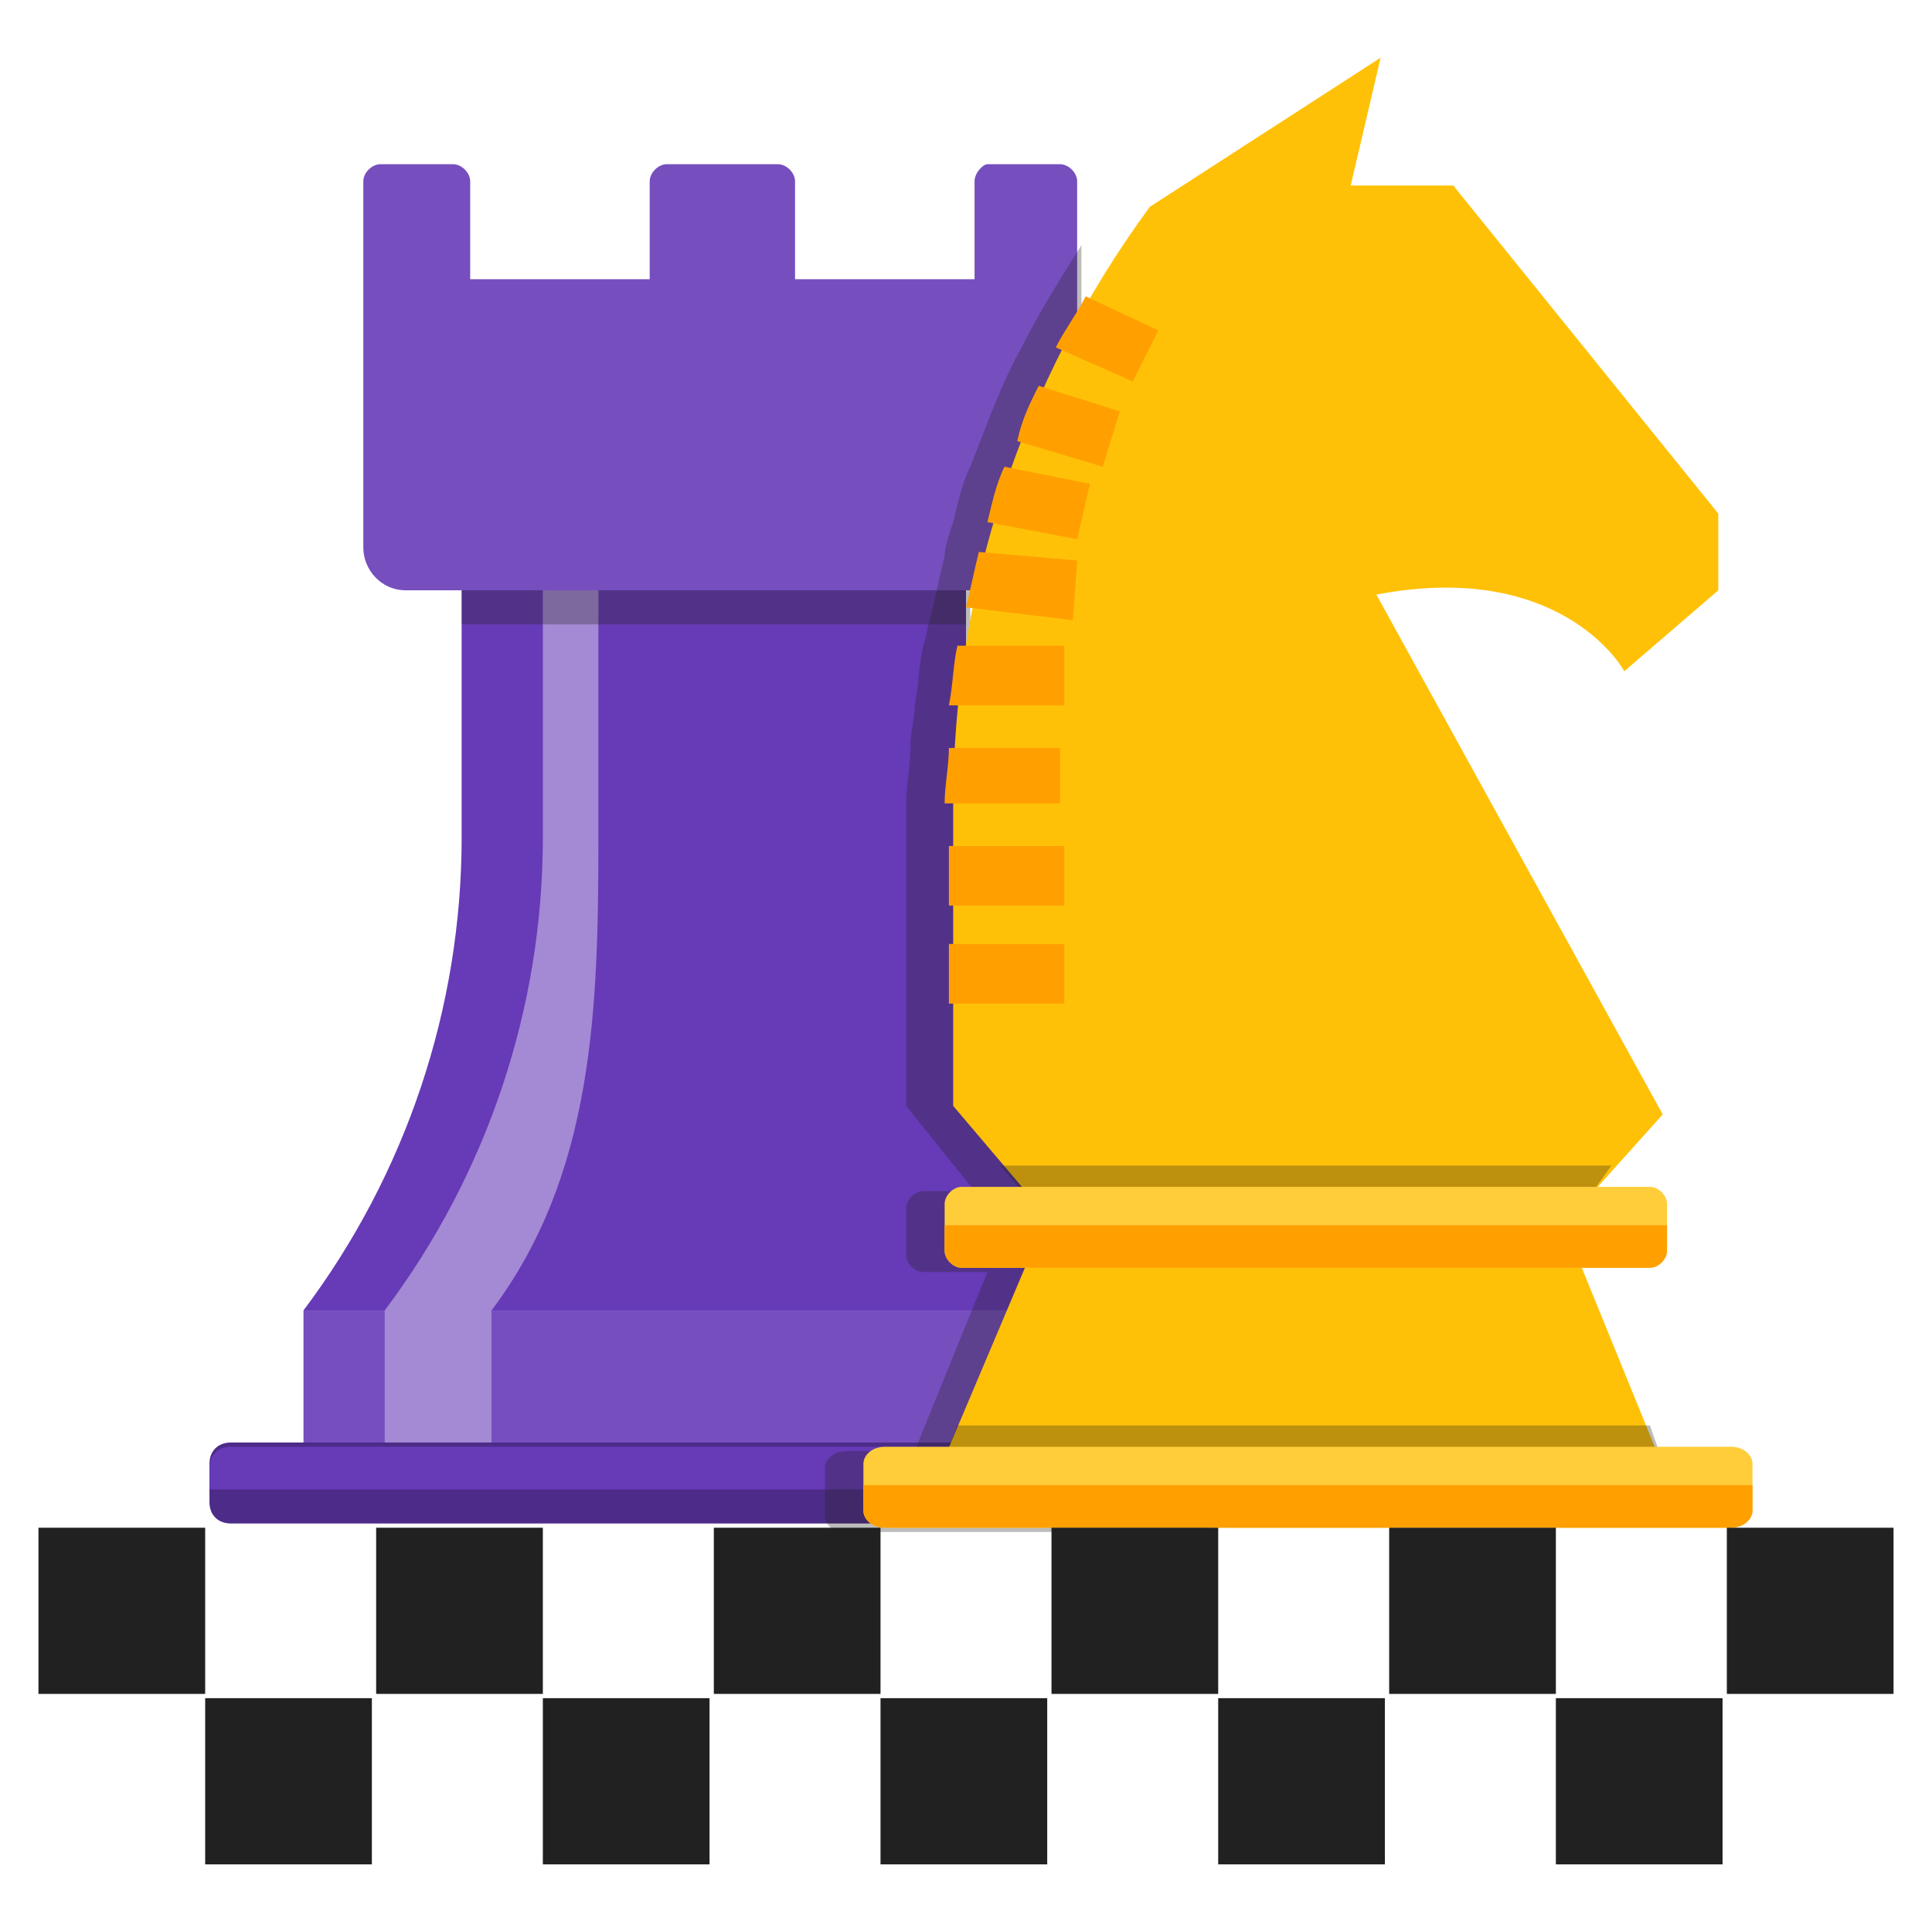
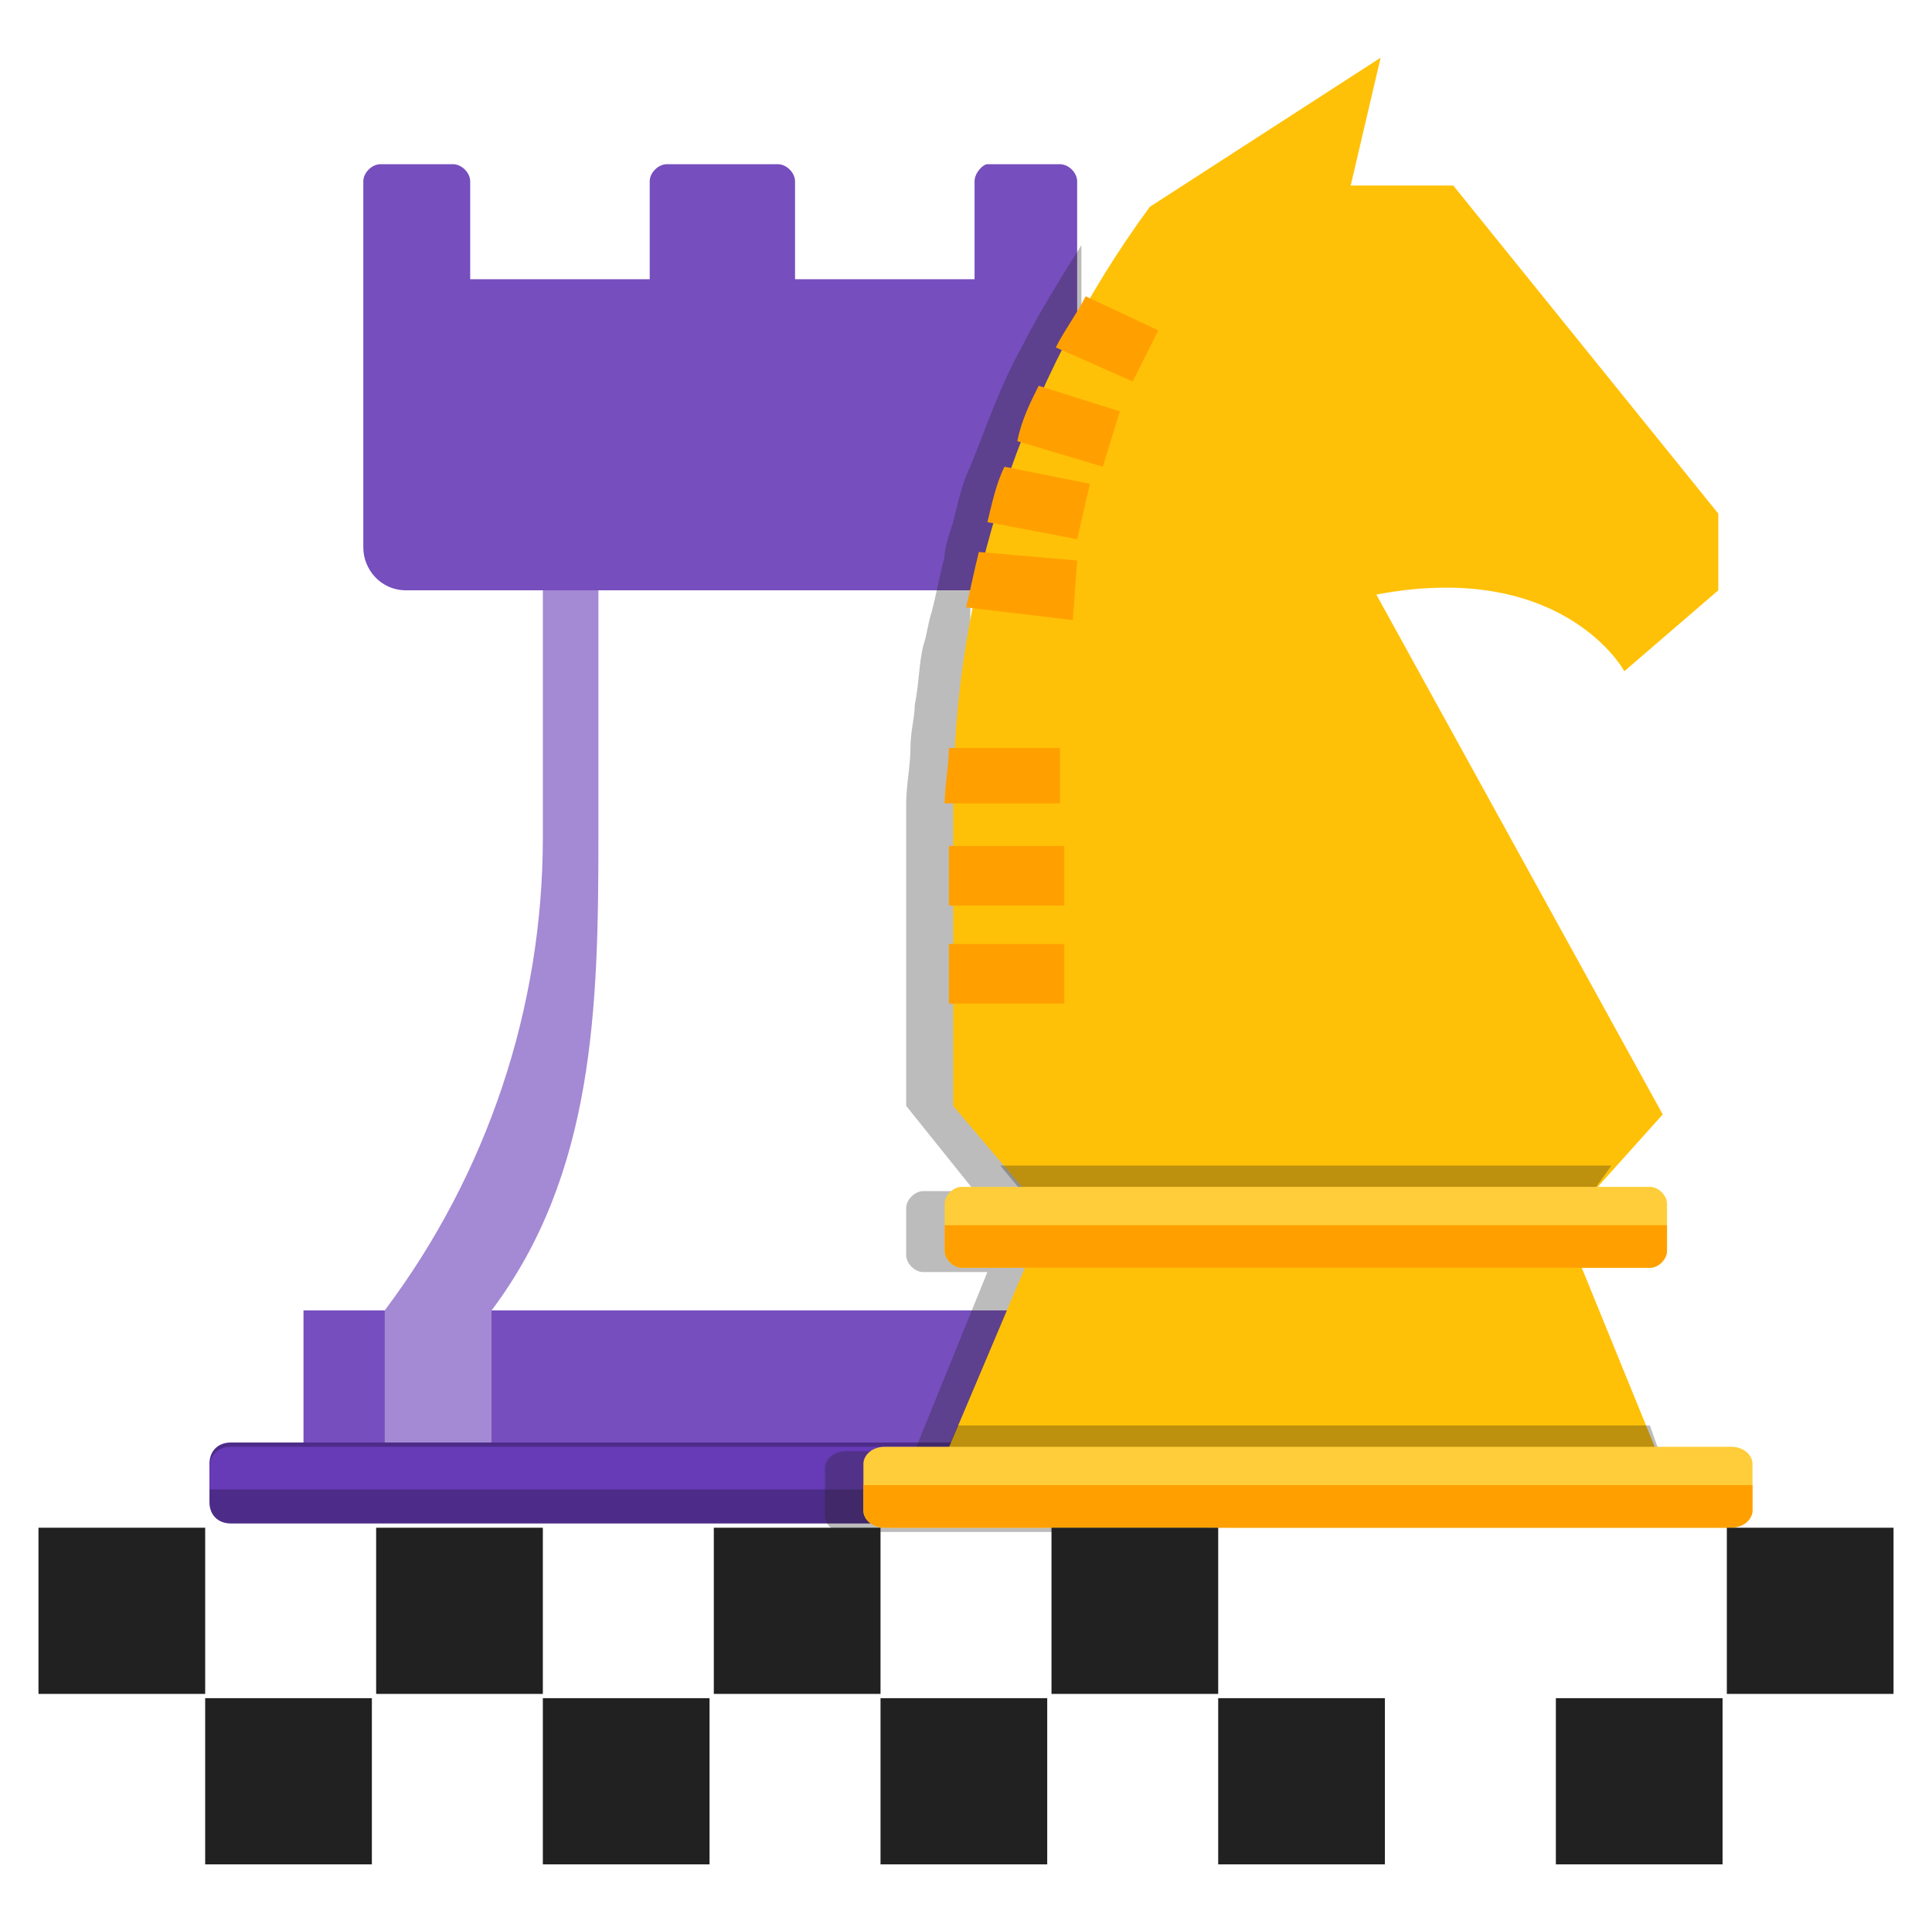
<svg xmlns="http://www.w3.org/2000/svg" width="163px" height="162px" viewBox="0 0 163 162" version="1.1">
  <title>SubType_03_Game</title>
  <g id="页面-1" stroke="none" stroke-width="1" fill="none" fill-rule="evenodd">
    <g id="SubType_03_Game" fill-rule="nonzero">
      <g id="XMLID_323_" transform="translate(3.246, 4.868)">
        <g id="XMLID_276_" transform="translate(14.425, 0)">
          <g id="XMLID_292_" transform="translate(0, 8.989)">
            <rect id="XMLID_302_" fill="#764EBE" x="7.934" y="96.725" width="69.239" height="15.821" />
-             <path d="M77.533,96.725 L7.934,96.725 L7.934,96.725 C16.588,85.218 21.277,71.195 21.277,56.812 L21.277,32.361 L63.83,32.361 L63.83,56.812 C64.19,71.195 68.878,85.218 77.533,96.725 L77.533,96.725 Z" id="XMLID_301_" fill="#673AB7" />
            <rect id="XMLID_300_" fill="#A489D4" x="14.785" y="96.725" width="9.015" height="15.821" />
            <path d="M32.456,32.361 L28.128,32.361 L28.128,56.812 C28.128,71.195 23.44,85.218 14.785,96.725 L23.801,96.725 C32.456,85.218 32.816,71.195 32.816,56.812 L32.816,32.361 L32.456,32.361 Z" id="XMLID_299_" fill="#A489D4" />
-             <rect id="XMLID_297_" fill="#231F20" opacity="0.3" x="21.277" y="32.361" width="42.553" height="6.472" />
            <path d="M64.551,1.438 L64.551,9.708 L49.405,9.708 L49.405,1.438 C49.405,0.719 48.684,0 47.962,0 L38.586,0 C37.865,0 37.144,0.719 37.144,1.438 L37.144,9.708 L21.998,9.708 L21.998,1.438 C21.998,0.719 21.277,0 20.555,0 L14.425,0 C13.704,0 12.982,0.719 12.982,1.438 L12.982,9.708 L12.982,19.417 L12.982,32.361 C12.982,34.159 14.425,35.957 16.588,35.957 L69.6,35.957 C71.403,35.957 73.206,34.519 73.206,32.361 L73.206,19.417 L73.206,9.708 L73.206,1.438 C73.206,0.719 72.485,0 71.763,0 L65.633,0 C65.272,0 64.551,0.719 64.551,1.438 Z" id="XMLID_295_" fill="#764EBE" />
            <path d="M83.664,114.703 L1.803,114.703 C0.721,114.703 0,113.984 0,112.905 L0,109.669 C0,108.59 0.721,107.871 1.803,107.871 L83.303,107.871 C84.385,107.871 85.106,108.59 85.106,109.669 L85.106,112.905 C85.467,113.984 84.385,114.703 83.664,114.703 Z" id="XMLID_283_" fill="#4D2C89" />
            <path d="M83.664,108.231 L1.803,108.231 C0.721,108.231 0,108.95 0,110.029 L0,111.826 L85.467,111.826 L85.467,110.029 C85.467,108.95 84.746,108.231 83.664,108.231 Z" id="XMLID_298_" fill="#673AB7" />
          </g>
          <path d="M85.467,122.254 L85.467,120.816 L85.467,119.018 C85.467,117.939 84.746,117.22 83.664,117.22 L77.533,117.22 L77.533,106.073 C68.878,94.567 64.19,80.544 64.19,66.161 L64.19,48.542 L64.19,45.306 L69.96,45.306 C71.763,45.306 73.566,43.868 73.566,41.71 L73.566,28.766 L73.566,18.698 L73.566,15.821 C71.763,18.698 69.96,21.574 68.518,24.451 L68.518,24.451 C66.715,27.687 65.633,30.923 64.19,34.519 L64.19,34.519 C63.469,35.957 63.108,37.755 62.748,39.193 L62.748,39.193 C62.387,40.272 62.027,41.351 62.027,42.07 L62.027,42.07 C61.666,43.508 61.305,45.306 60.945,46.744 C60.945,46.744 60.945,46.744 60.945,46.744 C60.584,47.823 60.584,48.542 60.223,49.621 C59.863,51.059 59.863,52.857 59.502,54.655 C59.502,55.733 59.142,56.812 59.142,58.25 C59.142,59.689 58.781,61.487 58.781,62.925 L58.781,62.925 L58.781,66.521 L58.781,71.555 L58.781,75.15 L58.781,79.825 L58.781,88.454 L63.108,93.848 L64.551,95.646 L60.223,95.646 C59.502,95.646 58.781,96.365 58.781,97.084 L58.781,98.882 L58.781,101.039 C58.781,101.758 59.502,102.478 60.223,102.478 L65.633,102.478 L59.502,117.58 L53.732,117.58 C52.65,117.58 51.929,118.299 51.929,119.018 L51.929,120.816 L51.929,122.973 C51.929,123.692 52.29,124.052 53.011,124.411 L84.024,124.411 C84.746,123.692 85.467,122.973 85.467,122.254 Z" id="XMLID_294_" fill="#231F20" opacity="0.3" />
          <g id="XMLID_282_" transform="translate(55.175, 0)">
            <path d="M61.305,96.005 L67.436,89.174 L43.274,45.306 C58.42,42.429 63.83,51.059 64.19,51.778 C64.19,51.778 64.19,51.778 64.19,51.778 L72.124,44.946 L72.124,38.474 L49.765,10.787 L41.111,10.787 L43.635,0 C43.635,0 43.635,0 43.635,0 L24.162,12.585 L24.162,12.585 C13.343,27.327 7.573,44.946 7.573,62.925 L7.573,88.454 L15.507,97.803 L59.863,97.803 L61.305,96.005 Z" id="XMLID_428_" fill="#FFC107" />
            <polygon id="XMLID_429_" fill="#FFC107" points="68.518 121.535 5.409 121.535 15.146 98.522 59.142 98.522" />
            <g id="XMLID_286_" transform="translate(6.852, 20.136)" fill="#FFA000">
              <path d="M18.031,2.877 L11.9,0 C11.179,1.438 10.097,2.877 9.376,4.315 L15.867,7.191 L18.031,2.877 Z" id="XMLID_287_" />
              <path d="M11.179,20.496 L12.261,15.821 L5.049,14.383 C4.327,15.821 3.967,17.619 3.606,19.057 L11.179,20.496 Z" id="XMLID_288_" />
              <path d="M10.819,27.327 L11.179,22.293 L2.885,21.574 C2.524,23.013 2.164,24.81 1.803,26.249 L10.819,27.327 Z" id="XMLID_290_" />
              <path d="M13.343,14.383 L14.785,9.708 L7.934,7.551 C7.212,8.989 6.491,10.428 6.131,12.225 L13.343,14.383 Z" id="XMLID_291_" />
              <rect id="XMLID_303_" x="0.361" y="54.655" width="9.737" height="5.034" />
              <rect id="XMLID_306_" x="0.361" y="46.385" width="9.737" height="5.034" />
-               <path d="M10.097,34.519 L10.097,29.485 L1.082,29.485 C0.721,30.923 0.721,32.721 0.361,34.519 L10.097,34.519 Z" id="XMLID_307_" />
              <path d="M10.097,38.114 L0.361,38.114 C0.361,39.553 0,41.351 0,42.789 L0,42.789 L9.737,42.789 L9.737,38.114 L10.097,38.114 Z" id="XMLID_308_" />
            </g>
            <polygon id="XMLID_310_" fill="#231F20" opacity="0.3" points="11.54 93.488 15.146 97.803 59.502 97.803 61.305 96.005 63.108 93.488" />
            <g id="XMLID_284_" transform="translate(6.852, 95.286)" fill="#FFCD39">
              <path d="M59.502,6.832 L1.442,6.832 C0.721,6.832 0,6.113 0,5.394 L0,1.438 C0,0.719 0.721,0 1.442,0 L59.502,0 C60.223,0 60.945,0.719 60.945,1.438 L60.945,5.394 C60.945,6.113 60.223,6.832 59.502,6.832 Z" id="XMLID_304_" />
            </g>
            <path d="M6.852,98.522 L6.852,100.68 C6.852,101.399 7.573,102.118 8.294,102.118 L66.354,102.118 C67.075,102.118 67.796,101.399 67.796,100.68 L67.796,98.522 L6.852,98.522 Z" id="XMLID_312_" fill="#FFA000" />
            <polygon id="XMLID_314_" fill="#231F20" opacity="0.3" points="5.409 121.535 68.518 121.535 66.354 115.422 7.934 115.422" />
            <g id="XMLID_289_" transform="translate(0, 117.22)" fill="#FFCD39">
              <path d="M73.206,6.832 L1.803,6.832 C0.721,6.832 0,6.113 0,5.394 L0,1.438 C0,0.719 0.721,0 1.803,0 L73.206,0 C74.288,0 75.009,0.719 75.009,1.438 L75.009,5.394 C75.009,6.113 73.927,6.832 73.206,6.832 Z" id="XMLID_305_" />
            </g>
            <path d="M0,120.456 L0,122.614 C0,123.333 0.721,124.052 1.803,124.052 L73.206,124.052 C74.288,124.052 75.009,123.333 75.009,122.614 L75.009,120.456 L0,120.456 Z" id="XMLID_313_" fill="#FFA000" />
          </g>
        </g>
        <g id="XMLID_317_" transform="translate(0, 124.052)" fill="#212121">
          <rect id="XMLID_285_" x="0" y="0" width="14.064" height="14.023" />
          <rect id="XMLID_309_" x="28.489" y="0" width="14.064" height="14.023" />
          <rect id="XMLID_296_" x="56.978" y="0" width="14.064" height="14.023" />
          <rect id="XMLID_311_" x="85.467" y="0" width="14.064" height="14.023" />
-           <rect id="XMLID_315_" x="113.956" y="0" width="14.064" height="14.023" />
          <rect id="XMLID_316_" x="142.445" y="0" width="14.064" height="14.023" />
          <rect id="XMLID_322_" x="14.064" y="14.383" width="14.064" height="14.023" />
          <rect id="XMLID_321_" x="42.553" y="14.383" width="14.064" height="14.023" />
          <rect id="XMLID_320_" x="71.042" y="14.383" width="14.064" height="14.023" />
          <rect id="XMLID_319_" x="99.531" y="14.383" width="14.064" height="14.023" />
          <rect id="XMLID_318_" x="128.02" y="14.383" width="14.064" height="14.023" />
        </g>
      </g>
    </g>
  </g>
</svg>